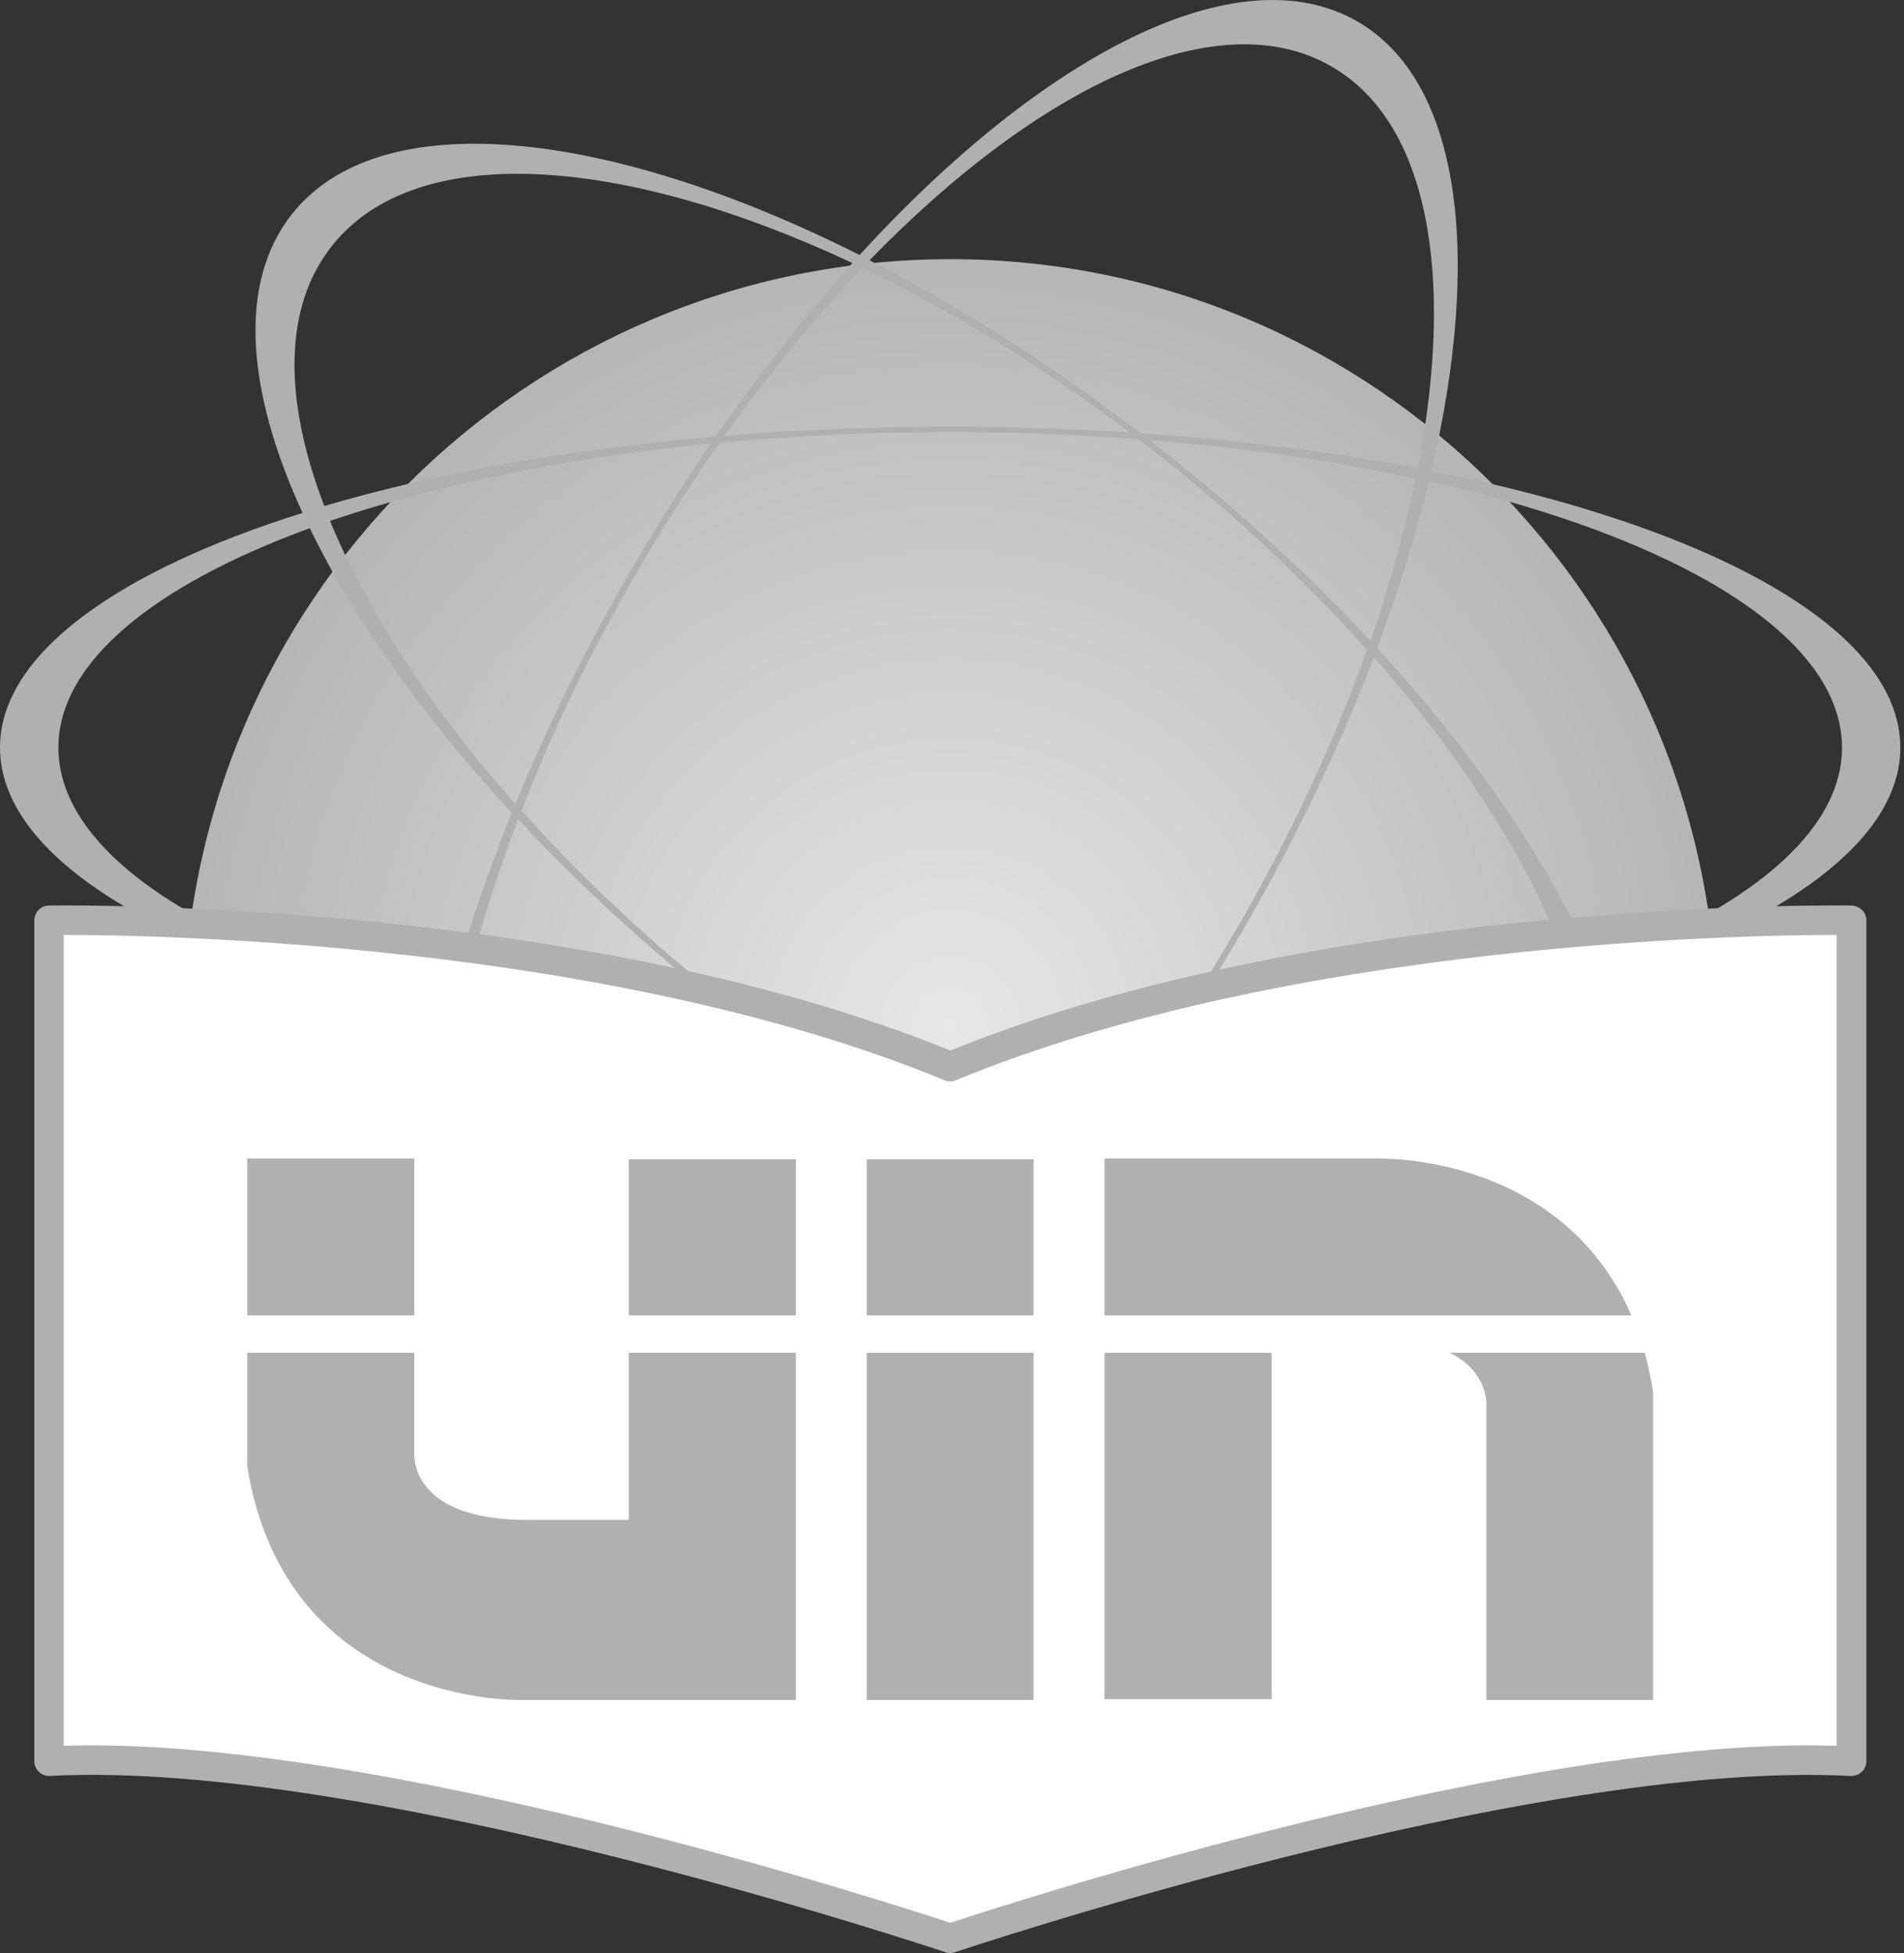
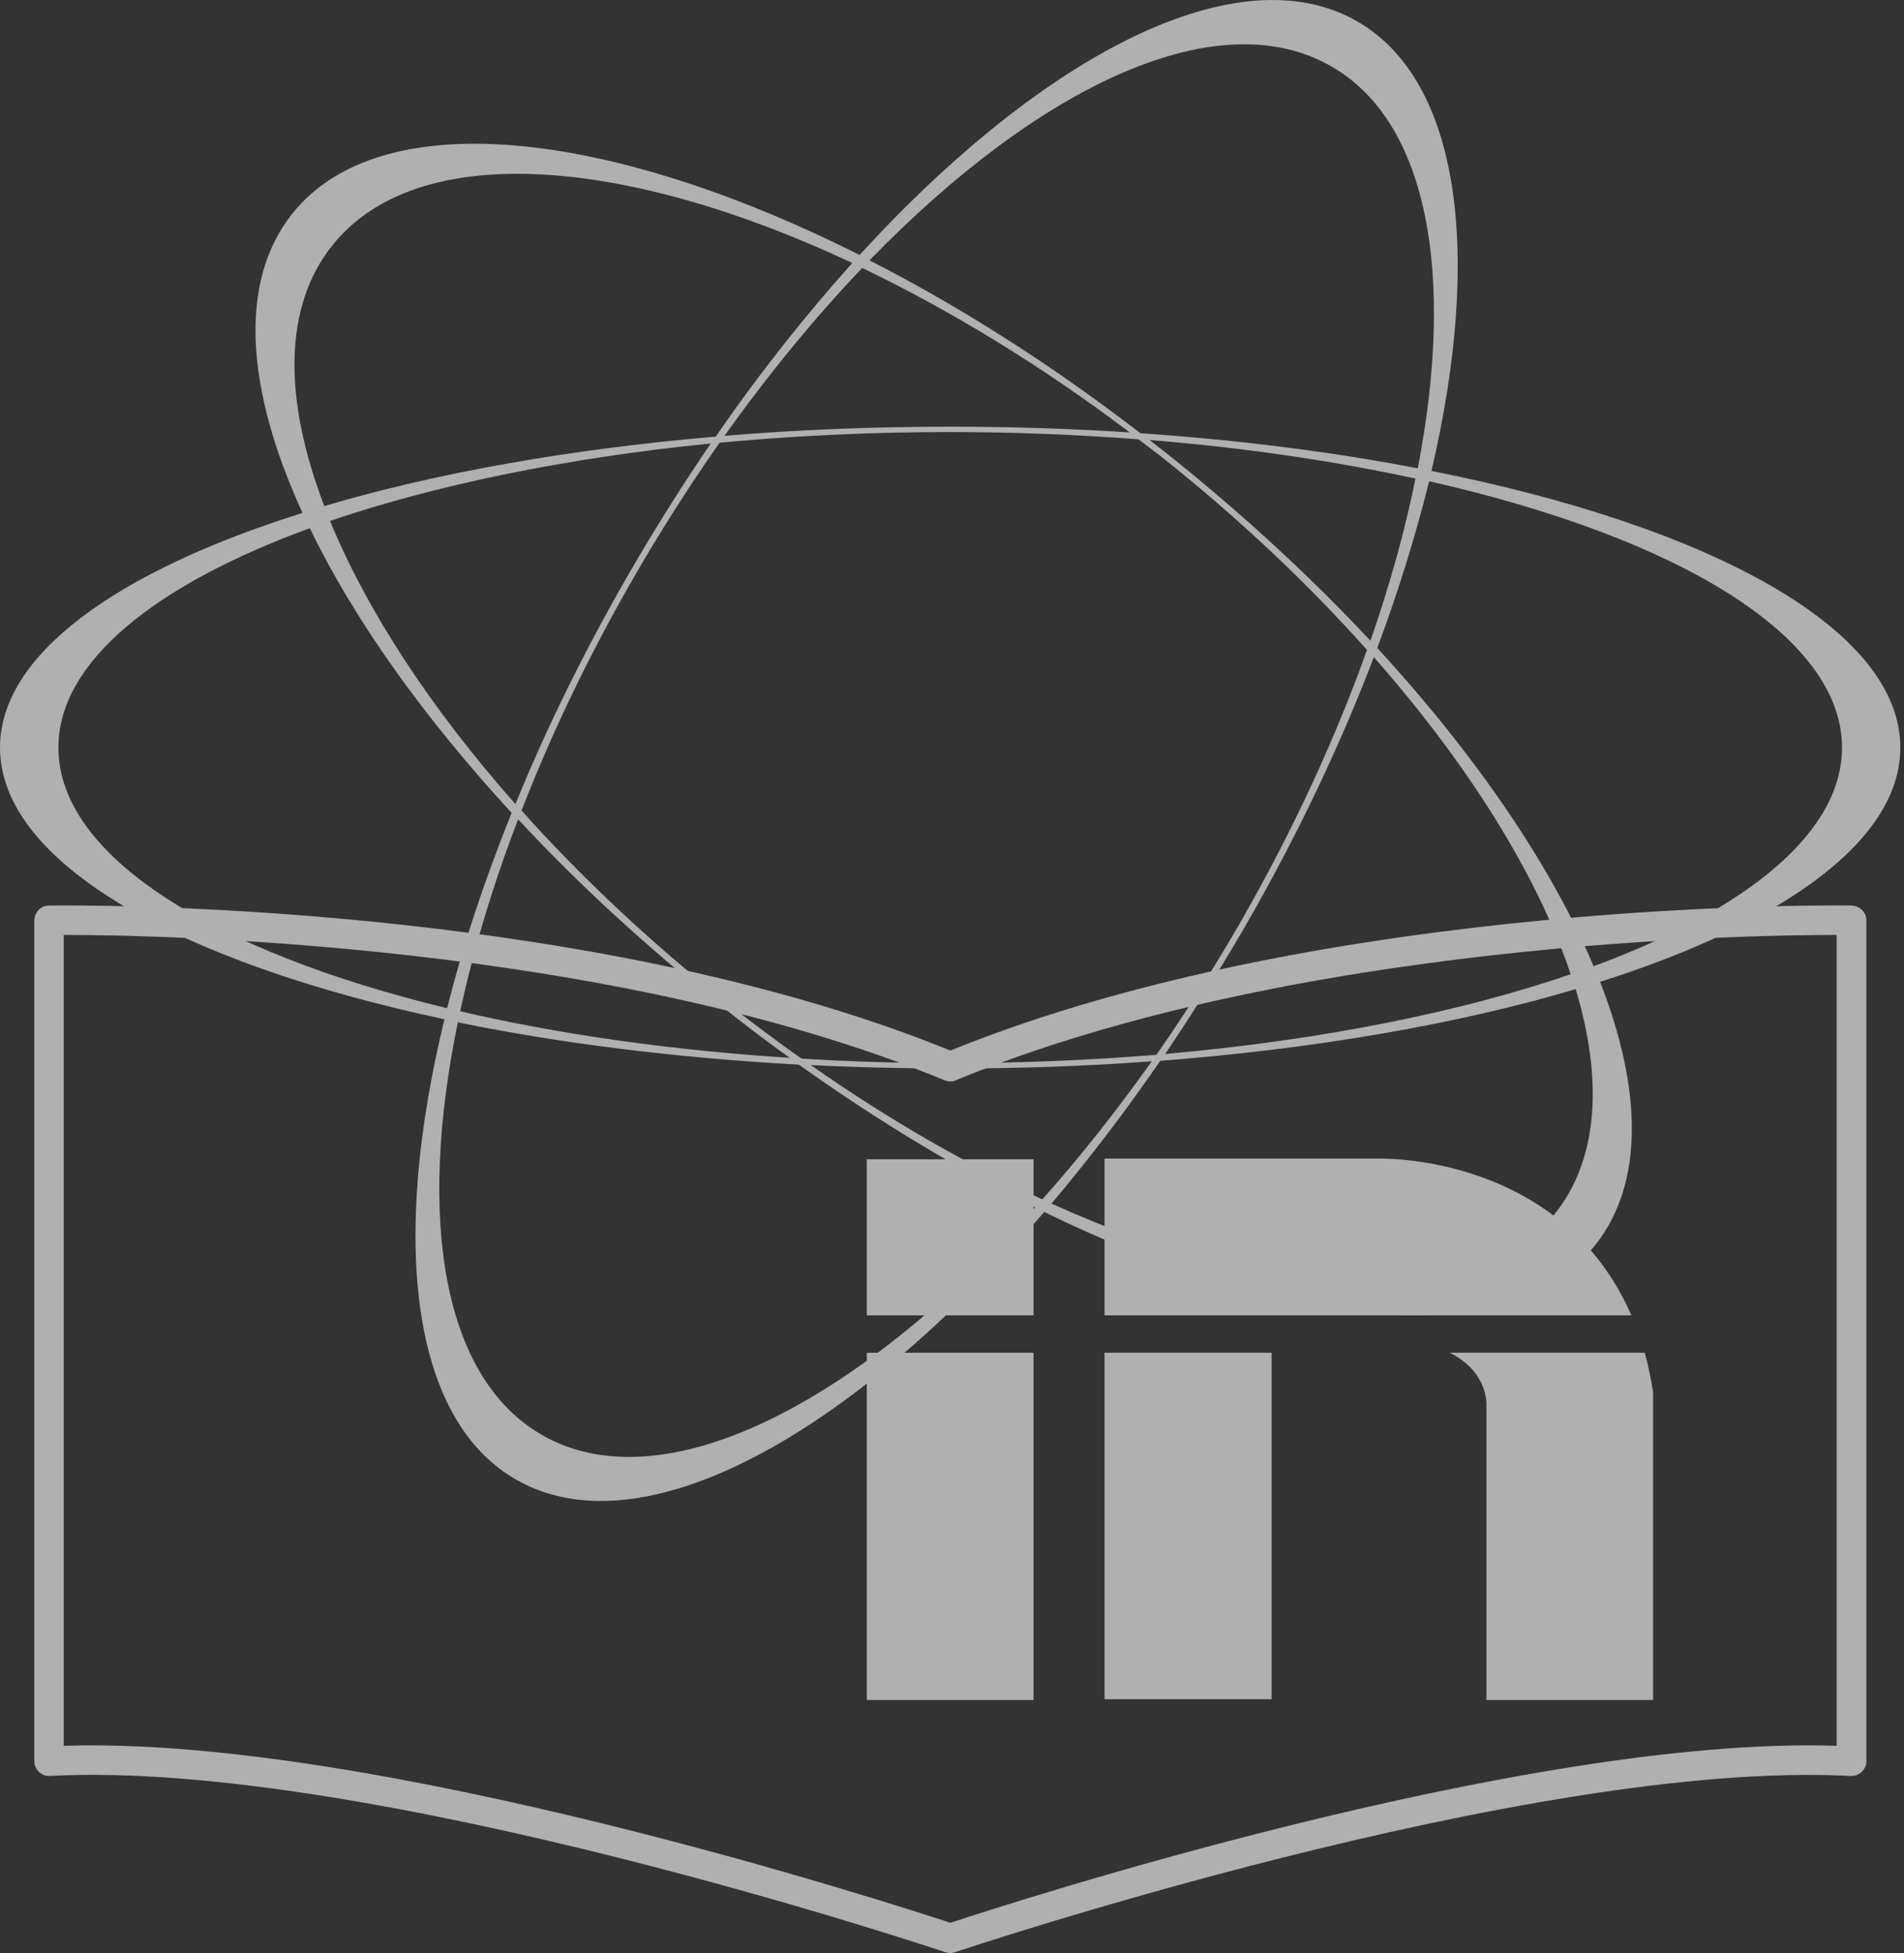
<svg xmlns="http://www.w3.org/2000/svg" width="39" height="40" viewBox="0 0 39 40" fill="none">
  <rect x="0" y="0" width="39" height="40" fill="#333333" stroke="none" />
-   <path fill-rule="evenodd" clip-rule="evenodd" d="M19.467 5.308C28.133 5.308 35.166 12.341 35.166 21.008C35.166 29.682 28.133 36.716 19.467 36.716C10.792 36.716 3.759 29.682 3.759 21.008C3.759 12.341 10.792 5.308 19.467 5.308Z" fill="url(#paint0_radial_18606_49616)" />
  <path fill-rule="evenodd" clip-rule="evenodd" d="M19.467 8.739C20.717 8.739 21.944 8.778 23.14 8.856C21.311 7.473 19.451 6.348 17.661 5.488C16.7 6.496 15.747 7.653 14.84 8.926C16.325 8.801 17.872 8.739 19.467 8.739ZM17.458 5.386C16.505 6.449 15.559 7.637 14.661 8.942C11.644 9.2 8.909 9.692 6.643 10.364C5.806 8.184 5.799 6.285 6.807 5.027C8.518 2.878 12.723 3.167 17.458 5.386ZM12.887 11.74C13.426 10.81 13.981 9.927 14.559 9.083C11.582 9.38 8.917 9.935 6.76 10.669C7.51 12.49 8.807 14.491 10.558 16.468C11.191 14.913 11.972 13.326 12.887 11.74ZM17.607 5.222C21.405 1.073 25.382 -0.959 27.805 0.44C29.915 1.659 30.36 5.207 29.321 9.645C35.073 10.786 38.925 12.896 38.925 15.311C38.925 17.202 36.558 18.906 32.775 20.109C33.643 22.329 33.674 24.243 32.674 25.502C30.915 27.705 26.445 27.283 21.389 24.822C17.404 29.44 13.121 31.777 10.566 30.3C8.417 29.065 7.995 25.424 9.104 20.875C3.634 19.711 0 17.656 0 15.311C0 13.412 2.384 11.701 6.197 10.505C5.033 7.973 4.876 5.769 5.986 4.378C7.776 2.128 12.41 2.612 17.607 5.222ZM29.274 9.856C29.001 10.95 28.649 12.099 28.211 13.271C30.267 15.507 31.791 17.765 32.642 19.789C35.792 18.625 37.73 17.046 37.73 15.311C37.73 13.021 34.354 11.005 29.274 9.856ZM28.141 13.459C27.453 15.264 26.562 17.14 25.484 19.008C24.96 19.906 24.421 20.766 23.866 21.586C27.047 21.305 29.892 20.735 32.173 19.953C31.501 17.953 30.11 15.694 28.141 13.459ZM23.765 21.727C23.046 22.774 22.296 23.751 21.538 24.65C26.133 26.729 30.181 26.955 31.853 24.853C32.736 23.743 32.838 22.126 32.275 20.258C29.884 20.969 26.977 21.477 23.765 21.727ZM9.159 20.649C4.353 19.484 1.196 17.53 1.196 15.311C1.196 13.568 3.157 11.982 6.346 10.818C7.236 12.662 8.651 14.662 10.48 16.648C9.925 18.023 9.479 19.367 9.159 20.649ZM12.996 11.802C13.551 10.841 14.137 9.927 14.739 9.067C16.247 8.926 17.833 8.848 19.467 8.848C20.787 8.848 22.077 8.903 23.319 8.997C23.476 9.114 23.624 9.231 23.78 9.348C25.375 10.614 26.789 11.951 28 13.311C27.352 15.131 26.469 17.046 25.375 18.945C24.835 19.875 24.273 20.766 23.687 21.602C22.335 21.712 20.92 21.774 19.467 21.774C18.427 21.774 17.411 21.743 16.419 21.68C15.903 21.321 15.387 20.93 14.879 20.531C13.293 19.273 11.886 17.945 10.683 16.601C11.292 15.03 12.066 13.412 12.996 11.802ZM17.81 5.332C21.319 1.721 24.968 0.025 27.274 1.362C29.259 2.503 29.806 5.644 29.04 9.591C27.297 9.255 25.382 9.012 23.358 8.872C21.514 7.449 19.631 6.262 17.81 5.332ZM28.993 9.802C27.336 9.442 25.5 9.169 23.546 9.012C23.648 9.091 23.749 9.169 23.858 9.255C25.422 10.497 26.836 11.802 28.071 13.123C28.469 11.974 28.782 10.857 28.993 9.802ZM23.593 21.735C22.256 21.837 20.881 21.883 19.467 21.883C18.49 21.883 17.536 21.86 16.606 21.813C18.201 22.931 19.803 23.845 21.35 24.564C22.116 23.704 22.866 22.759 23.593 21.735ZM21.201 24.728C19.623 23.947 17.99 22.962 16.364 21.805C13.84 21.665 11.48 21.368 9.378 20.938C8.542 24.986 9.073 28.221 11.097 29.386C13.543 30.8 17.505 28.807 21.201 24.728ZM9.425 20.711C11.433 21.18 13.723 21.508 16.177 21.665C15.716 21.336 15.255 20.985 14.801 20.625C13.238 19.39 11.832 18.093 10.613 16.78C10.089 18.14 9.698 19.461 9.425 20.711Z" fill="#B0B0B0" />
-   <path fill-rule="evenodd" clip-rule="evenodd" d="M19.467 39.693C19.467 39.693 7.627 35.715 1 36.067V18.851C1 18.851 11.769 18.664 19.467 21.844C27.156 18.664 37.925 18.851 37.925 18.851V36.067C31.298 35.715 19.467 39.693 19.467 39.693Z" fill="white" />
  <path fill-rule="evenodd" clip-rule="evenodd" d="M19.365 39.982C19.334 39.974 7.588 36.02 1.016 36.372C0.852 36.38 0.711 36.247 0.703 36.083C0.703 36.075 0.703 36.075 0.703 36.067V18.851C0.703 18.687 0.836 18.546 1 18.546C1.008 18.546 1.016 18.546 1.024 18.546C1.586 18.538 11.925 18.445 19.467 21.516C27.211 18.367 37.894 18.546 37.925 18.546C38.097 18.554 38.23 18.687 38.23 18.851V36.067C38.23 36.239 38.089 36.372 37.925 36.372C37.91 36.372 37.902 36.372 37.886 36.372C31.322 36.028 19.592 39.974 19.56 39.982C19.498 40.006 19.428 40.006 19.365 39.982ZM1.305 35.755C7.69 35.544 18.349 39.013 19.467 39.38C20.576 39.013 31.236 35.544 37.62 35.755V19.148C35.839 19.148 26.477 19.281 19.576 22.125C19.506 22.157 19.428 22.157 19.349 22.125C12.457 19.281 3.087 19.148 1.305 19.148V35.755Z" fill="#B0B0B0" />
  <path fill-rule="evenodd" clip-rule="evenodd" d="M22.624 34.801V27.705H26.047V34.801H22.624ZM22.624 26.939V23.728H28.227C28.227 23.728 31.962 23.603 33.416 26.939H22.624ZM33.69 27.705C33.76 27.956 33.815 28.229 33.861 28.51V34.817H30.446V28.799C30.446 28.799 30.509 28.112 29.696 27.705H33.69Z" fill="#B0B0B0" />
-   <path fill-rule="evenodd" clip-rule="evenodd" d="M16.302 23.743V26.939H12.879V23.743H16.302ZM16.302 27.705V34.817H10.698C10.698 34.817 5.869 34.981 5.064 30.034V27.705H8.487V29.745C8.487 29.745 8.346 31.128 10.792 31.128H12.879V27.705H16.302ZM5.064 26.939V23.727H8.487V26.939H5.064Z" fill="#B0B0B0" />
  <path fill-rule="evenodd" clip-rule="evenodd" d="M17.755 23.743H21.17V26.939H17.755V23.743ZM21.17 27.705V34.817H17.755V27.705H21.17Z" fill="#B0B0B0" />
  <defs>
    <radialGradient id="paint0_radial_18606_49616" cx="0" cy="0" r="1" gradientUnits="userSpaceOnUse" gradientTransform="translate(19.461 21.008) scale(22.75)">
      <stop stop-color="#E7E7E7" />
      <stop offset="0.769" stop-color="#B0B0B0" />
      <stop offset="1" stop-color="#B0B0B0" />
    </radialGradient>
  </defs>
</svg>